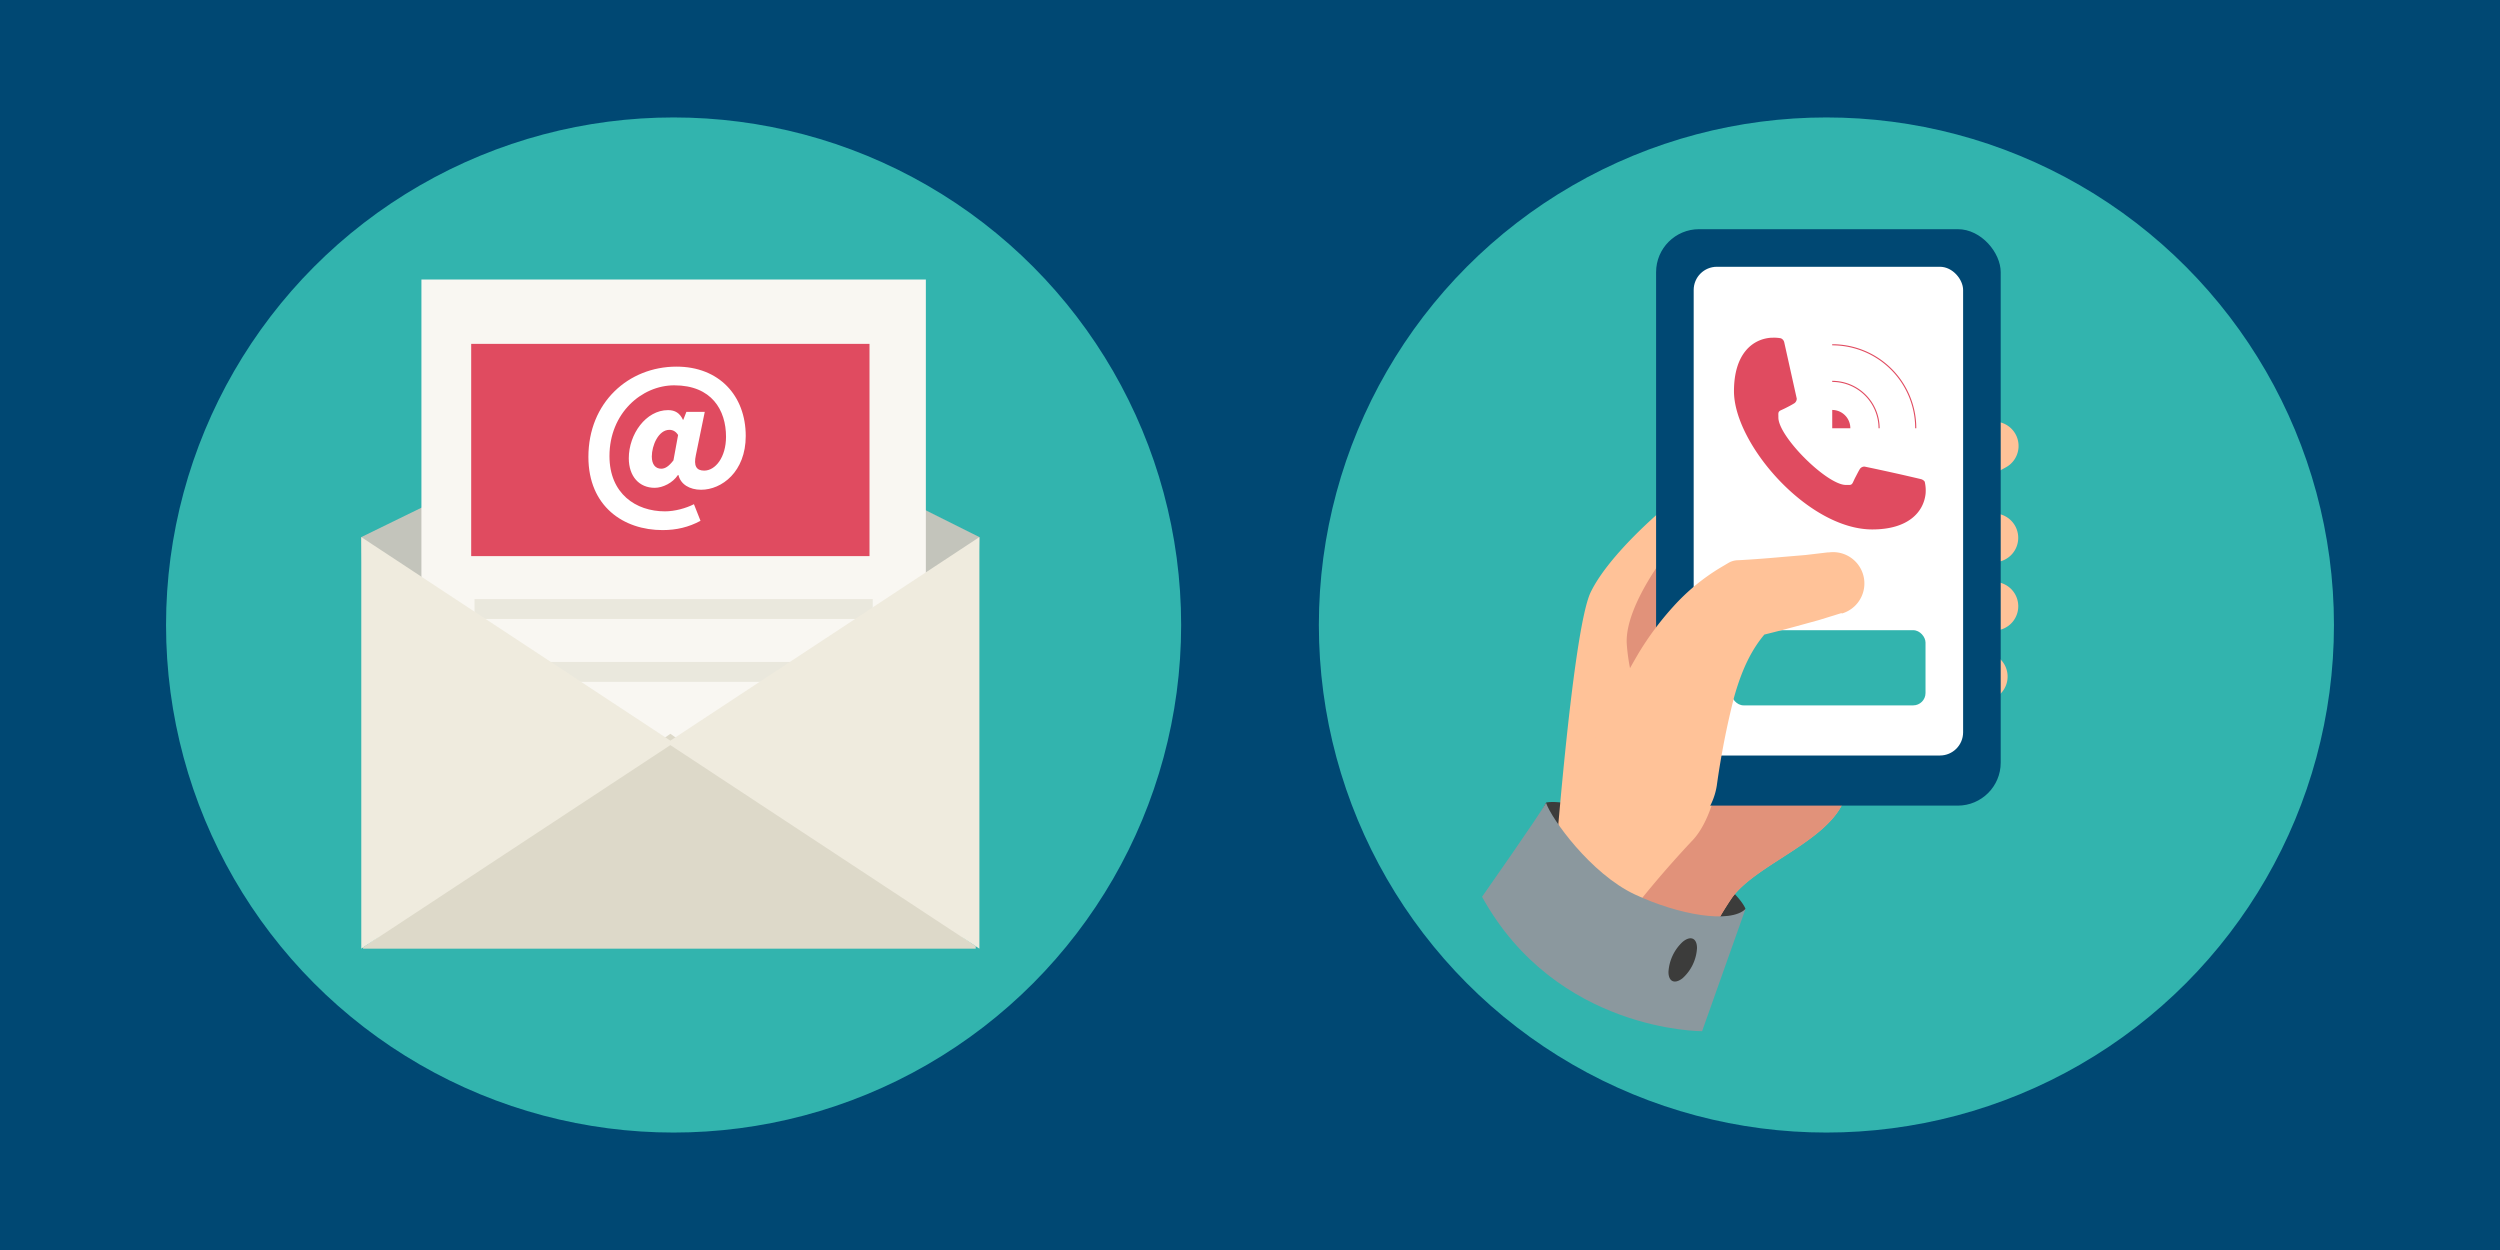
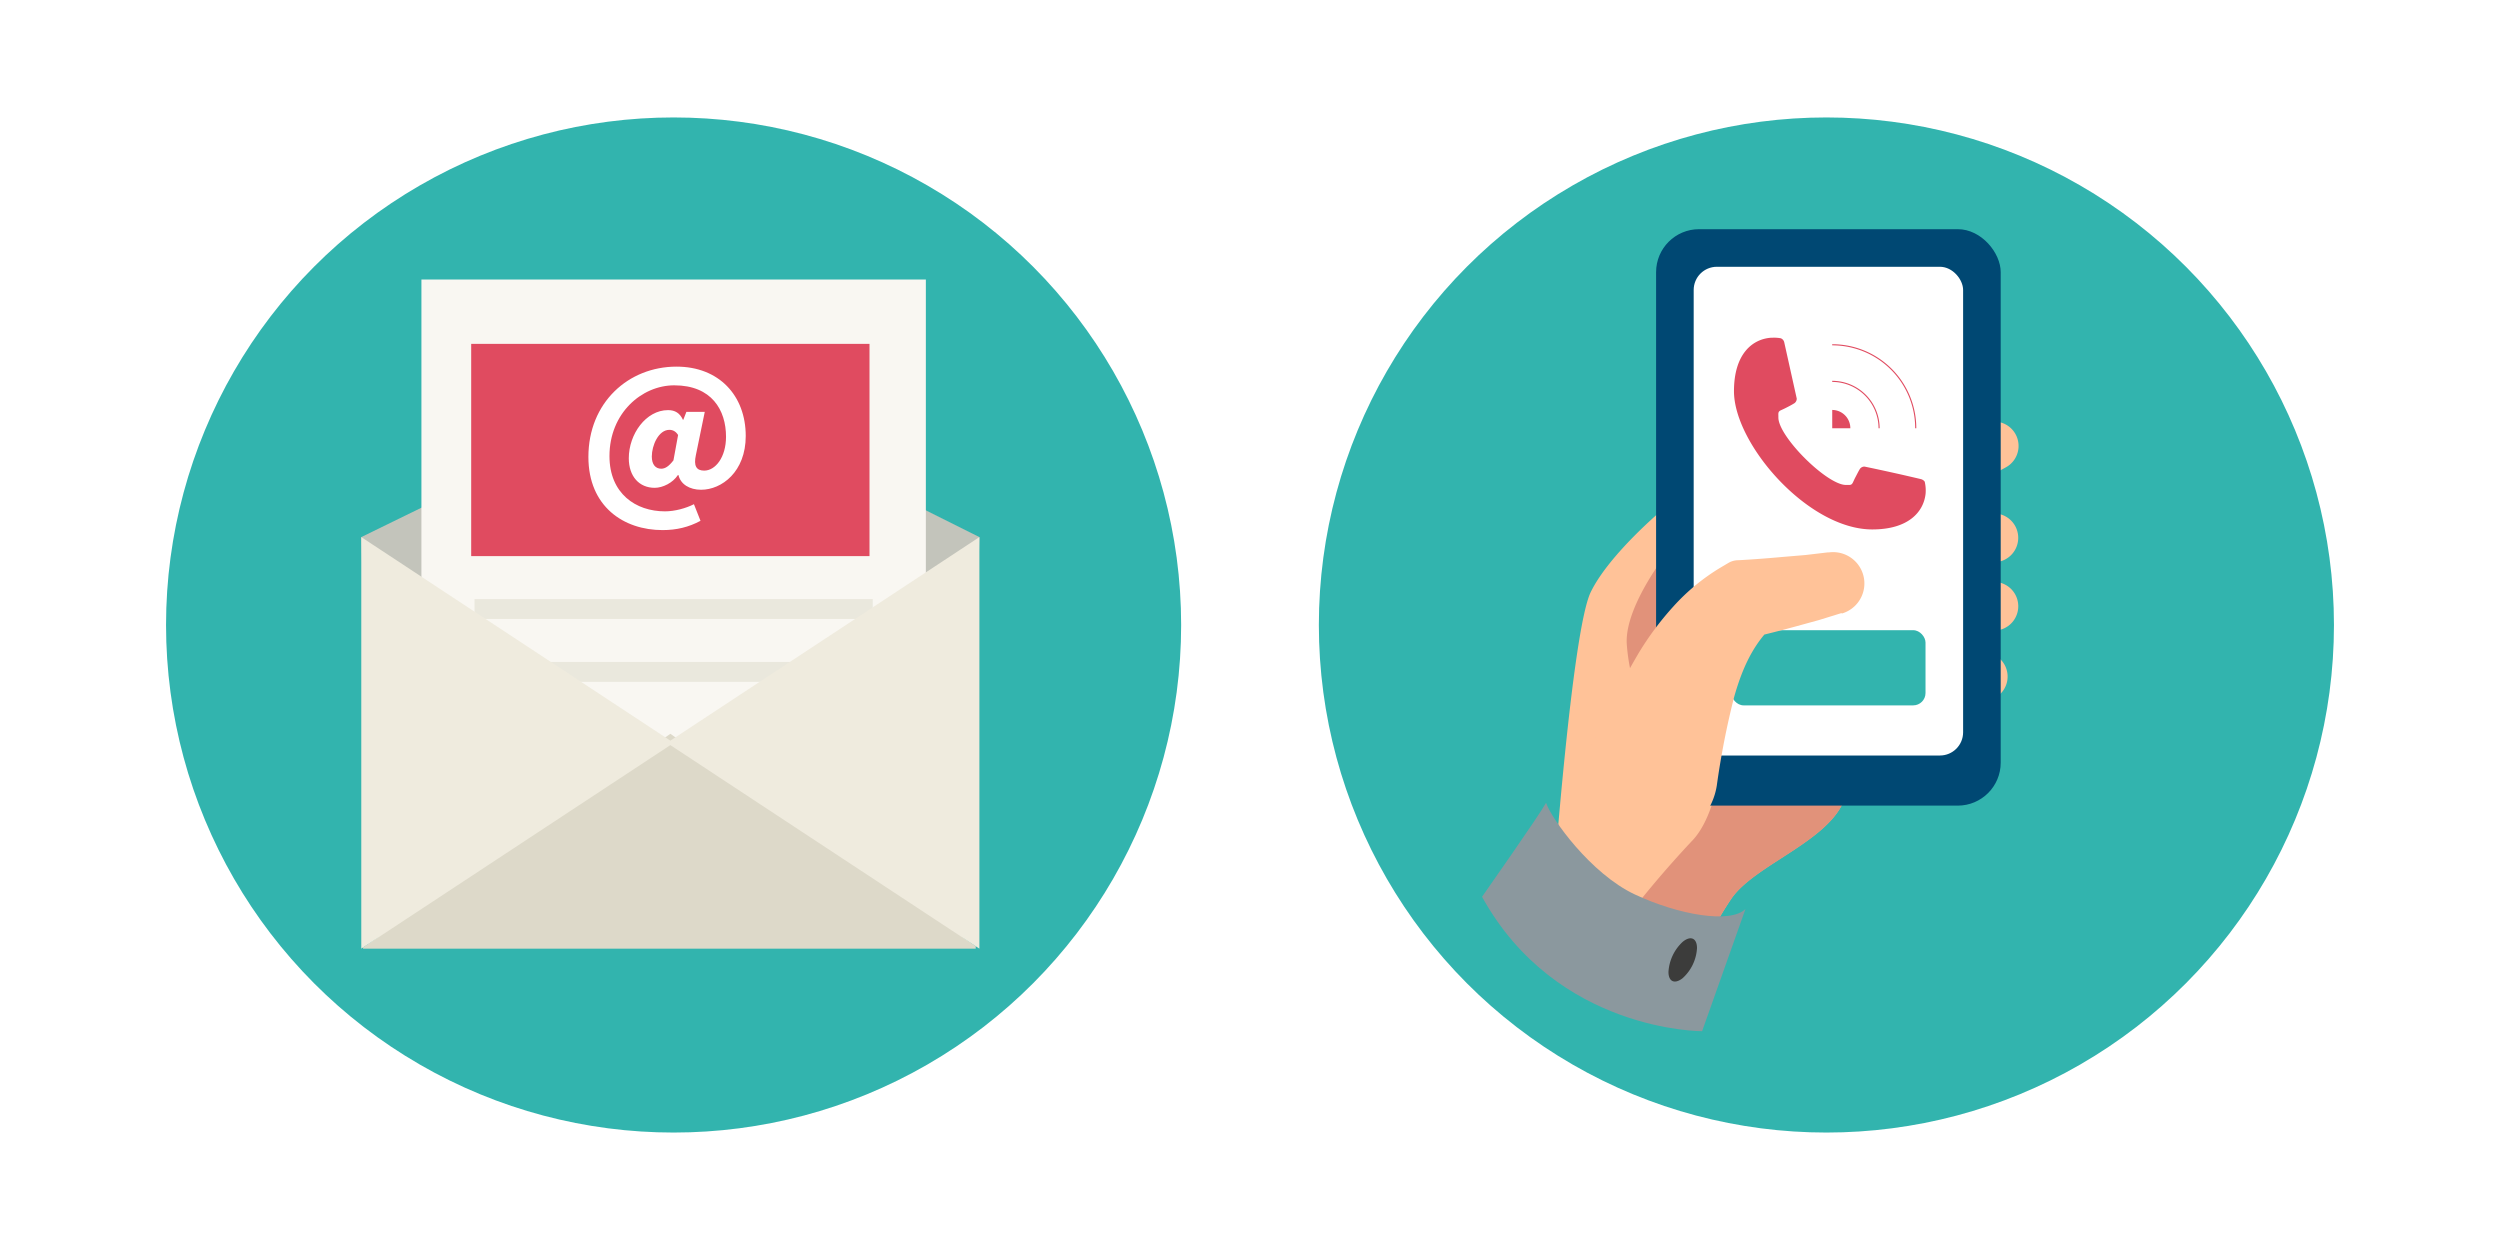
<svg xmlns="http://www.w3.org/2000/svg" viewBox="0 0 3840 1920">
  <defs>
    <style>.cls-1{fill:#004873;}.cls-2{fill:#32b4ae;}.cls-3{fill:#c3c4bb;}.cls-4{fill:#f9f7f2;}.cls-5{fill:#e04b60;}.cls-6{fill:#eae8dd;}.cls-7{fill:#ddd9c9;}.cls-8{fill:#efebde;}.cls-9{fill:#fff;}.cls-10{fill:#ffc298;}.cls-11{fill:#3c3c3b;}.cls-12{fill:#e1927a;}.cls-13{fill:#8b989e;}</style>
  </defs>
  <g id="Layer_2" data-name="Layer 2">
    <g id="newsletter">
-       <rect class="cls-1" width="3840" height="1920" />
      <circle id="newsletter-label" class="cls-2" cx="1034.64" cy="960" r="779.6" />
      <polygon class="cls-3" points="1504.34 824.97 1034.88 590.5 554.92 824.97 572.29 1439.74 1486.96 1439.74 1504.34 824.97" />
      <rect class="cls-4" x="647.31" y="429.34" width="774.8" height="749.27" />
      <rect class="cls-5" x="723.75" y="528.18" width="611.8" height="326.01" />
      <rect class="cls-6" x="728.87" y="920.19" width="611.67" height="30.53" />
      <rect class="cls-6" x="728.87" y="1016.73" width="611.67" height="30.6" />
      <polygon class="cls-7" points="1029.67 1127.12 557.62 1455.31 557.62 1457.12 1498.72 1457.12 1498.72 1453.42 1029.67 1127.12" />
      <polygon class="cls-8" points="1029.67 1137.63 554.92 824.97 554.92 1457.12 557.62 1455.31 1029.67 1144.48 1498.72 1453.42 1504.34 1457.12 1504.34 824.97 1029.67 1137.63" />
      <path class="cls-9" d="M903.78,701.79c0-83.43,61.46-138.65,135.38-138.65,65,0,106.29,44.24,106.29,106.58,0,54.93-36.82,82.54-68.58,82.54-17.52,0-31.47-8.31-34.74-22.56h-.89c-7.72,11.87-23.16,19.59-35.63,19.59-23.75,0-39.78-17.52-39.78-45.42,0-37.12,26.42-73.93,60.27-73.93,10.69,0,18.11,4.45,22.86,14.84h.59l4.75-12.17h28.21l-13.66,66.51c-3.56,16.32.6,23.75,12.77,23.75,17.22,0,33.55-20.49,33.55-52,0-41-22-79-79.57-79-49.88,0-99.46,42.75-99.46,108.66,0,57.6,40.38,84.91,85.21,84.91,15.14,0,32.36-4.75,44.53-11l10.1,25.53c-18.11,9.8-37.11,14.25-58.19,14.25C958.11,814.31,903.78,778.09,903.78,701.79Zm130.63,5.34,7.13-38.89c-3-5-7.42-8-13.36-8-16.63,0-27,23.75-27,41,0,12.18,5.64,18.71,14.55,18.71C1021.65,719.9,1027.29,716.34,1034.41,707.13Z" />
      <circle id="newsletter-label-2" data-name="newsletter-label" class="cls-2" cx="2805.36" cy="960" r="779.6" />
      <path class="cls-10" d="M3081.18,717.74l-154,84.5a50,50,0,0,1-48.12-87.67,44.39,44.39,0,0,1,6.54-3L3050,649.89a37.44,37.44,0,0,1,31.19,67.85Z" />
      <path class="cls-10" d="M3073.09,862.11l-147.25,41.28a49.37,49.37,0,0,1-26.56-95.08,51.6,51.6,0,0,1,7.51-1.45l151.77-18.09a37.54,37.54,0,0,1,14.53,73.34Z" />
-       <path class="cls-11" d="M2339.05,1301.84l35.71-69.1s45.52-12.42,170.06,56.2S2681,1395.87,2681,1395.87s-28.87,57.74-43.69,57.74C2598,1456.41,2405.07,1343.32,2339.05,1301.84Z" />
      <path class="cls-10" d="M3056.83,968.45l-96.25-16L2996.1,946,2937,977.6a37.54,37.54,0,0,1-42-61.79L2946,873a35.69,35.69,0,0,1,33.68-6.83h1.44l93.17,29.45a37.44,37.44,0,0,1-17.42,72.57Z" />
      <path class="cls-10" d="M3053.84,1075.77l-148.79,21.17a44.08,44.08,0,1,1-12.41-87.29h3.94l150.14-7.8a37.34,37.34,0,0,1,7.12,73.92Z" />
      <path class="cls-10" d="M2556.27,780.59s-84,69.58-112.89,128.87-57.75,454.84-57.75,454.84l216.84,127.81a505.54,505.54,0,0,1,57.74-113.37c36.28-50.63,144.37-85.47,171.31-147.64s-33.87-381.22-32.62-390.55S2556.27,780.59,2556.27,780.59Z" />
      <path class="cls-12" d="M2567.14,840.55s-73.14,89.6-68.33,149.94a306.27,306.27,0,0,0,26.76,103.66l72.08-137.44Z" />
      <path class="cls-12" d="M2649.62,1122s-4.81,123.77-51.49,170.45a1605.88,1605.88,0,0,0-111,131.95l115.49,68.23a506,506,0,0,1,57.74-113.37c36.29-50.63,144.37-85.47,171.32-147.64,9-21.17,8-72,2.69-130.21l-86.62,7.7Z" />
      <rect class="cls-1" x="2543.76" y="352.02" width="529.33" height="885.43" rx="66.02" />
      <rect class="cls-9" x="2601.5" y="409.77" width="413.84" height="750.69" rx="35.61" />
      <path class="cls-13" d="M2276.4,1377.49s88.35-125.89,98.36-144.37c7.89,24,68.62,109,136.28,140.71s146.86,45.14,170,22.42l-66.6,187.68s-223.57,1.15-338-206.44" />
      <rect class="cls-2" x="2659.25" y="967.97" width="298.35" height="115.49" rx="18.96" />
      <path class="cls-10" d="M2828.83,941.6,2794,952.38,2759,962c-23.49,6.44-47.07,12.41-71,18h0l27.33-11.26c-25.31,27.34-40.42,61.7-51.87,102.5a1241.44,1241.44,0,0,0-26.47,135.51A102.2,102.2,0,1,1,2435,1175a109.19,109.19,0,0,1,8.09-26.56,1358.34,1358.34,0,0,1,73.33-144.37A459.68,459.68,0,0,1,2570,931.88a317.69,317.69,0,0,1,72.86-60.15l12.22-7.22a29.68,29.68,0,0,1,15.11-4h0c22.71-1.25,45.62-3,68.53-5.1l34.45-2.89,33.88-4H2809a48.12,48.12,0,0,1,19.83,93.93Z" />
      <path class="cls-11" d="M2606.6,1456.31a67.33,67.33,0,0,1-22,46.1c-12,9.62-21.84,5.77-21.84-9.63a68.57,68.57,0,0,1,21.84-46.1C2596.79,1436.58,2606.6,1440.91,2606.6,1456.31Z" />
      <path class="cls-5" d="M2956.64,741.13c0-2.31-3.66-4.62-6.06-5.2q-43.12-10.2-86.62-19.25a8.52,8.52,0,0,0-7,3.37c-2.79,4.53-5.2,9.63-7.6,14.05h0c-1.06,2.12-2,4.24-3,6.36-2.4,5.39-4.61,4.33-11,4.42-29.54-.09-104.81-75.26-103.75-104.13,0-6.26-1-8.47,4.43-10.88,3-1.34,6.06-2.79,8.95-4.33h0c3.85-1.92,7.7-4,11.45-6.35a8.72,8.72,0,0,0,3.37-6.93q-9.62-43.31-19.25-86.62a8.66,8.66,0,0,0-5.29-6.06,56.88,56.88,0,0,0-12.22-.87h-1.93c-28.87,1.64-57.74,24.35-57.74,82.19,0,81.14,113.85,212.32,212.4,212.32,55.73,0,78.83-27.05,81.91-54.67h0A57.9,57.9,0,0,0,2956.64,741.13Z" />
      <path class="cls-5" d="M2887.13,657.78h-1.69a71.23,71.23,0,0,0-71.14-71.14v-1.7A72.92,72.92,0,0,1,2887.13,657.78Z" />
      <path class="cls-5" d="M2943.44,657.78h-1.7v-.09a127.35,127.35,0,0,0-127.35-127.25h-.09v-1.7h.09a129.06,129.06,0,0,1,129.05,129Z" />
      <path class="cls-5" d="M2814.3,629.68v28.1h27.81A28,28,0,0,0,2814.3,629.68Z" />
    </g>
  </g>
</svg>